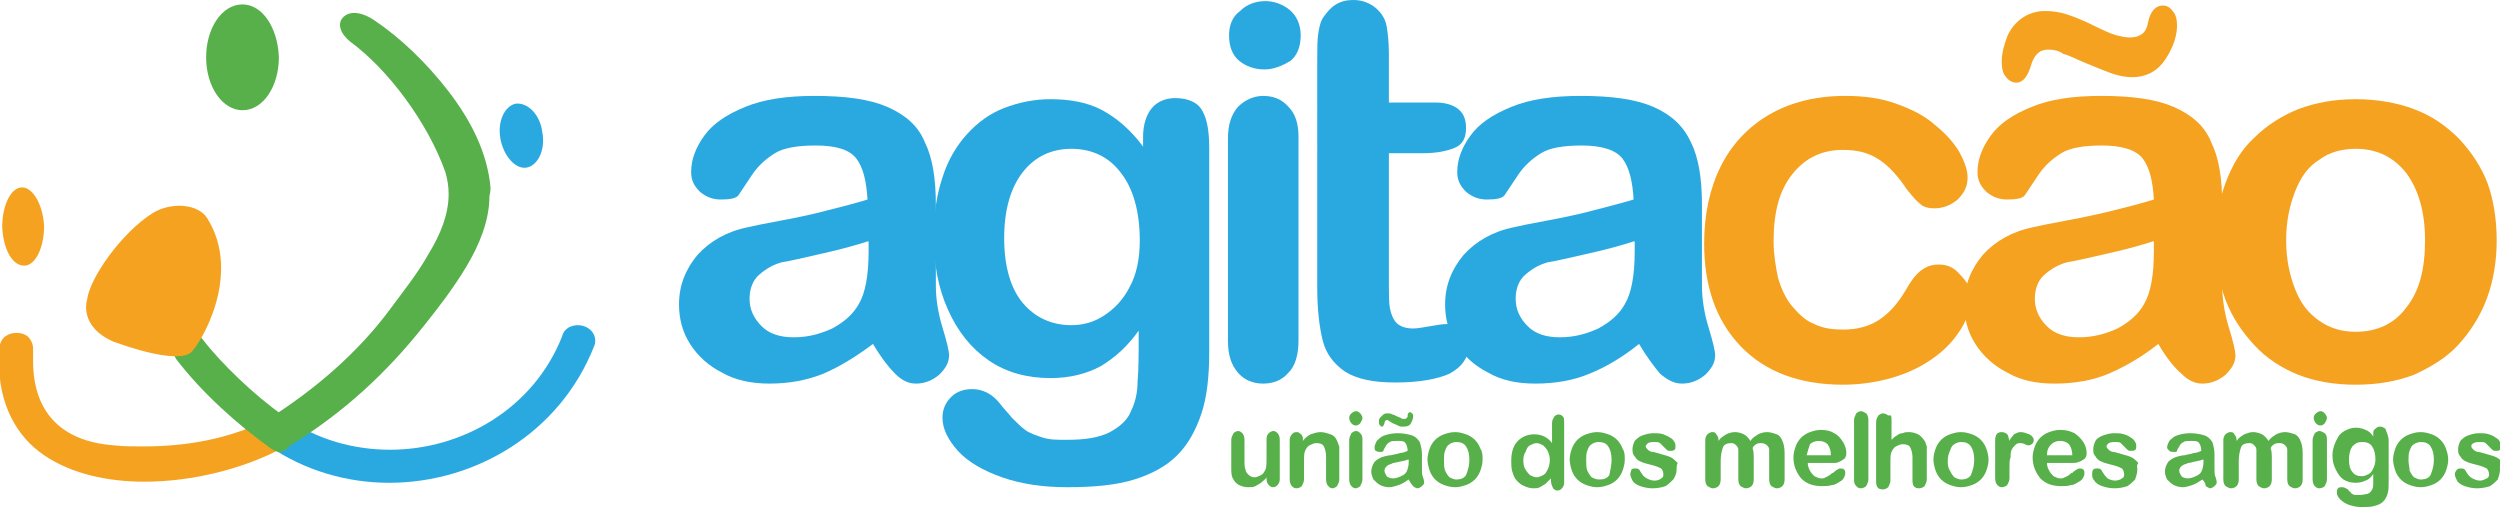
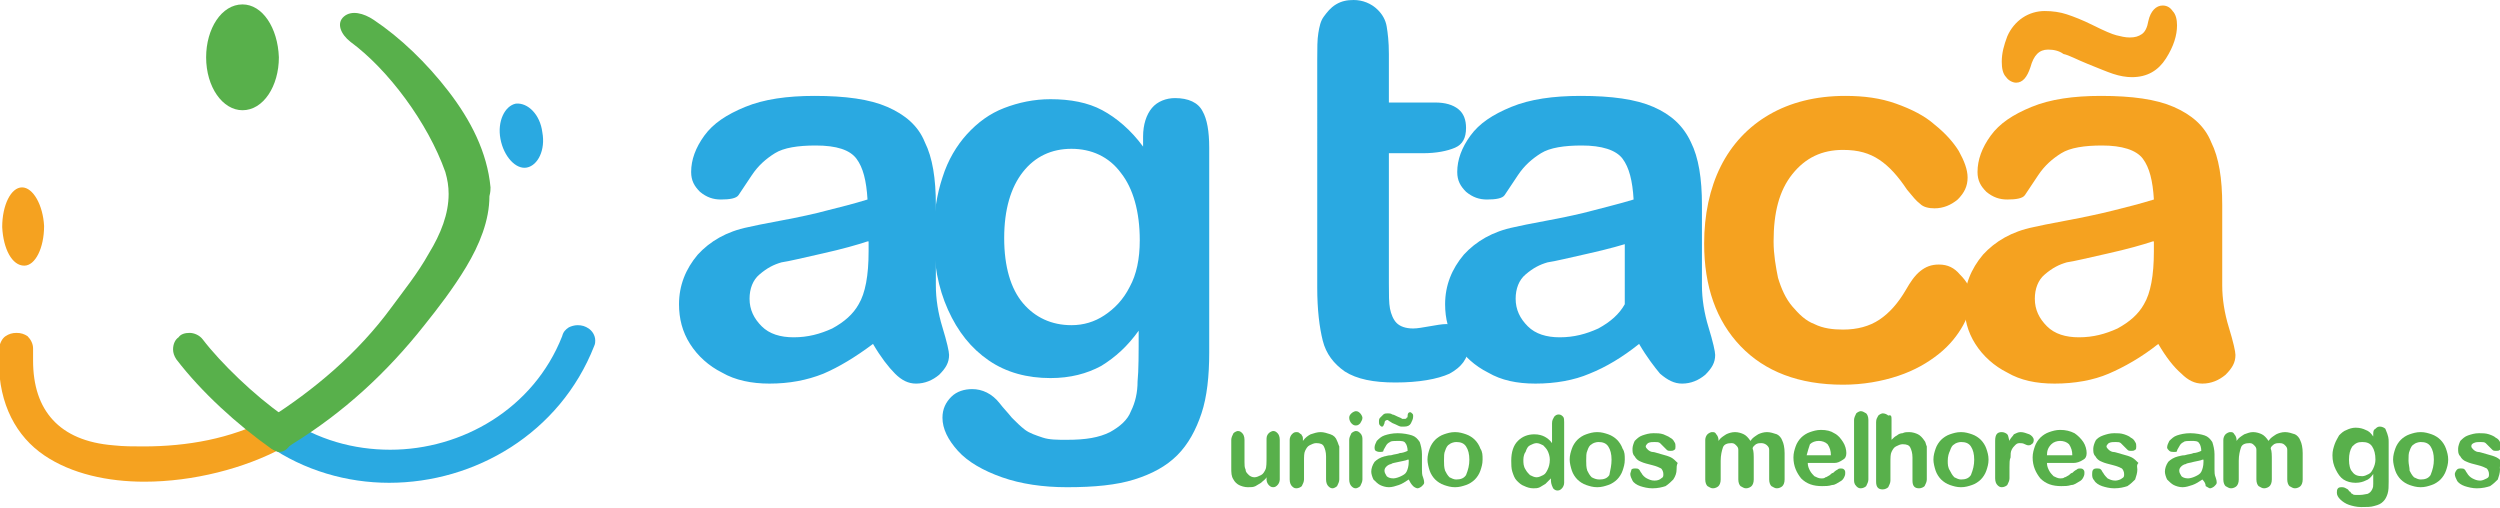
<svg xmlns="http://www.w3.org/2000/svg" id="Camada_1" x="0px" y="0px" viewBox="0 0 226.8 46.1" style="enable-background:new 0 0 226.8 46.1;" xml:space="preserve">
  <style type="text/css">	.st0{fill:#2AA9E1;}	.st1{fill:#F5A220;}	.st2{fill:#58B04B;}</style>
  <g>
    <g>
      <g>
        <path class="st0" d="M53.4,29.8c-0.3-0.2-0.6-0.3-1-0.3c-0.3,0-0.6,0.1-0.8,0.2c-0.3,0.2-0.5,0.4-0.6,0.8    c-2.6,6.6-9.1,10.3-15.6,10.3c-3.3,0-6.6-0.9-9.5-2.9c-0.2-0.2-0.5-0.3-0.8-0.3c-0.5,0-0.8,0.2-1.1,0.5c-0.2,0.3-0.4,0.7-0.4,1    c0,0.4,0.2,1,0.7,1.3c3.3,2.3,7.2,3.4,11,3.4h0c7.8,0,15.5-4.5,18.6-12.4c0.1-0.2,0.1-0.4,0.1-0.5C54,30.4,53.7,30,53.4,29.8z" />
        <path class="st1" d="M26.2,38.3c-0.3-0.3-0.6-0.5-1.1-0.5c-0.2,0-0.5,0.1-0.7,0.2l0,0c-3.5,1.8-7.4,2.5-11.4,2.5    c-0.9,0-1.8,0-2.7-0.1c-2.5-0.2-4.3-1-5.5-2.3C3.6,36.8,3,35,3,32.7c0-0.3,0-0.7,0-1c0,0,0-0.1,0-0.1c0-0.4-0.2-0.8-0.5-1.1    c-0.3-0.2-0.6-0.3-1-0.3c-0.4,0-0.7,0.1-1,0.3c-0.3,0.2-0.5,0.6-0.6,1.1c0,0.4,0,0.8,0,1.2c0,3.9,1.6,6.8,4.1,8.5    c2.5,1.7,5.8,2.4,9.1,2.4c4.4,0,9.1-1.2,12.6-3.1c0.5-0.2,0.8-0.8,0.8-1.2C26.6,39,26.4,38.6,26.2,38.3z" />
        <path class="st2" d="M44.5,17c-0.3-3.2-1.8-6.1-3.8-8.7c-2-2.6-4.4-4.9-6.8-6.5c-0.9-0.6-2-0.9-2.7-0.3c-0.7,0.6-0.3,1.6,0.6,2.3    c3.4,2.5,7,7.3,8.6,11.8c0.2,0.7,0.3,1.3,0.3,2c0,1.8-0.7,3.6-1.8,5.4c-1,1.8-2.3,3.4-3.4,4.9c-3,4.1-7,7.5-11.3,10.2    c-0.2,0.1-0.3,0.2-0.4,0.4c-0.1,0.2-0.2,0.4-0.2,0.6c0,0.6,0.4,0.9,0.6,1.2c0.3,0.3,0.5,0.4,0.6,0.5c0.2,0.1,0.3,0.1,0.4,0.1    c0.2,0,0.2,0,0.3-0.1c0.2-0.1,0.3-0.1,0.5-0.2c0.2-0.1,0.4-0.2,0.5-0.3c4.7-2.9,8.6-6.5,12-10.8c1.2-1.5,2.6-3.3,3.8-5.3    c1.2-2,2.1-4.2,2.1-6.4C44.5,17.4,44.5,17.2,44.5,17z M31.6,3.7L31.6,3.7L31.6,3.7L31.6,3.7z" />
        <path class="st2" d="M25.7,37.7c-2.6-1.8-5.7-4.8-7.3-6.9c-0.3-0.4-0.8-0.6-1.2-0.6c-0.4,0-0.8,0.1-1,0.4    c-0.3,0.2-0.5,0.6-0.5,1.1c0,0.3,0.1,0.6,0.3,0.9l0,0c2.3,3,5.5,5.9,8.6,8.1c0.2,0.1,0.5,0.3,0.7,0.3c0,0,0,0,0,0    c0.5,0,0.8-0.3,1-0.6c0.2-0.3,0.3-0.6,0.3-1C26.4,38.7,26.2,38.1,25.7,37.7z M16.4,32L16.4,32L16.4,32L16.4,32z" />
        <path class="st1" d="M4,20.5c0,2-0.8,3.6-1.8,3.6c-1.1,0-1.9-1.5-2-3.5c0-2,0.8-3.6,1.8-3.6C3,17,3.9,18.6,4,20.5z" />
        <path class="st2" d="M25.3,5.2c0,2.6-1.4,4.8-3.3,4.8c-1.8,0-3.3-2.1-3.3-4.8c0-2.6,1.4-4.8,3.3-4.8C23.8,0.4,25.2,2.5,25.3,5.2z    " />
        <path class="st0" d="M49.2,12c0.3,1.6-0.4,3-1.4,3.2c-1,0.2-2.1-1-2.4-2.6c-0.3-1.6,0.4-3,1.4-3.2C47.9,9.3,49,10.4,49.2,12z" />
-         <path class="st1" d="M17.3,32c0.9-0.8,4.7-7.1,1.5-12.2c-0.8-1.3-3.2-1.5-4.9-0.5c-2.9,1.8-5.8,6-6,7.9c0,0-0.8,2.4,2.4,3.8    C13.6,32.2,16.4,32.7,17.3,32z" />
      </g>
      <g>
        <g>
          <path class="st0" d="M79.2,31.2c-1.6,1.2-3.1,2.1-4.5,2.7c-1.5,0.6-3.1,0.9-4.9,0.9c-1.6,0-3.1-0.3-4.3-1     c-1.2-0.6-2.2-1.5-2.9-2.6c-0.7-1.1-1-2.3-1-3.6c0-1.7,0.6-3.2,1.7-4.5c1.1-1.2,2.6-2.1,4.6-2.5c0.4-0.1,1.4-0.3,3-0.6     c1.6-0.3,3-0.6,4.1-0.9c1.2-0.3,2.4-0.6,3.7-1c-0.1-1.7-0.4-2.9-1-3.7c-0.6-0.8-1.8-1.2-3.7-1.2c-1.6,0-2.9,0.2-3.7,0.7     c-0.8,0.5-1.5,1.1-2.1,2c-0.6,0.9-1,1.5-1.2,1.8c-0.2,0.3-0.8,0.4-1.6,0.4c-0.7,0-1.3-0.2-1.9-0.7c-0.5-0.5-0.8-1-0.8-1.8     c0-1.1,0.4-2.2,1.2-3.3c0.8-1.1,2-1.9,3.7-2.6c1.7-0.7,3.8-1,6.3-1c2.8,0,5,0.3,6.6,1c1.6,0.7,2.8,1.7,3.4,3.2     c0.7,1.4,1,3.3,1,5.7c0,1.5,0,2.8,0,3.8c0,1,0,2.2,0,3.5c0,1.2,0.2,2.5,0.6,3.8c0.4,1.3,0.6,2.2,0.6,2.5c0,0.7-0.3,1.2-0.9,1.8     c-0.6,0.5-1.3,0.8-2.1,0.8c-0.7,0-1.3-0.3-1.9-0.9C80.6,33.3,79.9,32.4,79.2,31.2z M78.7,21.9c-0.9,0.3-2.3,0.7-4.1,1.1     c-1.8,0.4-3,0.7-3.7,0.8c-0.7,0.2-1.3,0.5-2,1.1c-0.6,0.5-0.9,1.3-0.9,2.2c0,1,0.4,1.8,1.1,2.5c0.7,0.7,1.7,1,2.9,1     c1.3,0,2.4-0.3,3.5-0.8c1.1-0.6,1.9-1.3,2.4-2.2c0.6-1,0.9-2.6,0.9-4.8V21.9z" />
          <path class="st0" d="M109.7,13.4v18.6c0,2.1-0.2,4-0.7,5.5c-0.5,1.5-1.2,2.8-2.2,3.8c-1,1-2.3,1.7-3.9,2.2     c-1.6,0.5-3.6,0.7-6.1,0.7c-2.2,0-4.2-0.3-5.9-0.9c-1.7-0.6-3.1-1.4-4-2.4c-0.9-1-1.4-2-1.4-3c0-0.8,0.3-1.4,0.8-1.9     c0.5-0.5,1.2-0.7,1.9-0.7c0.9,0,1.8,0.4,2.5,1.3c0.3,0.4,0.7,0.8,1.1,1.3c0.4,0.4,0.8,0.8,1.2,1.1c0.4,0.3,1,0.5,1.6,0.7     c0.6,0.2,1.3,0.2,2.2,0.2c1.7,0,2.9-0.2,3.9-0.7c0.9-0.5,1.6-1.1,1.9-1.9c0.4-0.8,0.6-1.7,0.6-2.7c0.1-1,0.1-2.5,0.1-4.6     c-1,1.4-2.1,2.4-3.4,3.2c-1.3,0.7-2.8,1.1-4.6,1.1c-2.1,0-4-0.5-5.6-1.6c-1.6-1.1-2.8-2.6-3.7-4.6c-0.9-2-1.3-4.2-1.3-6.8     c0-1.9,0.3-3.7,0.8-5.2c0.5-1.6,1.3-2.9,2.2-3.9c1-1.1,2.1-1.9,3.4-2.4c1.3-0.5,2.7-0.8,4.2-0.8c1.8,0,3.4,0.3,4.7,1     c1.3,0.7,2.6,1.8,3.7,3.3v-0.9c0-1.1,0.3-2,0.8-2.6c0.5-0.6,1.3-0.9,2.1-0.9c1.2,0,2.1,0.4,2.5,1.2     C109.5,10.8,109.7,11.9,109.7,13.4z M91.1,21.6c0,2.6,0.6,4.6,1.7,5.9c1.1,1.3,2.6,2,4.4,2c1.1,0,2.1-0.3,3-0.9     c0.9-0.6,1.7-1.4,2.3-2.6c0.6-1.1,0.9-2.5,0.9-4.2c0-2.6-0.6-4.7-1.7-6.1c-1.1-1.5-2.7-2.2-4.5-2.2c-1.8,0-3.3,0.7-4.4,2.1     C91.7,17,91.1,19,91.1,21.6z" />
-           <path class="st0" d="M114.7,6.3c-0.9,0-1.7-0.3-2.3-0.8c-0.6-0.5-0.9-1.3-0.9-2.3c0-0.9,0.3-1.7,1-2.2c0.6-0.6,1.4-0.9,2.3-0.9     c0.8,0,1.6,0.3,2.2,0.8c0.6,0.5,1,1.3,1,2.3c0,1-0.3,1.8-0.9,2.3C116.3,6,115.5,6.3,114.7,6.3z M117.8,12.4v18.5     c0,1.3-0.3,2.3-0.9,2.9c-0.6,0.7-1.4,1-2.3,1c-0.9,0-1.7-0.3-2.3-1c-0.6-0.7-0.9-1.6-0.9-2.9V12.6c0-1.3,0.3-2.2,0.9-2.9     c0.6-0.6,1.4-1,2.3-1c0.9,0,1.7,0.3,2.3,1C117.5,10.3,117.8,11.2,117.8,12.4z" />
          <path class="st0" d="M119.5,5.4c0-1,0-1.8,0.1-2.4c0.1-0.6,0.2-1.1,0.5-1.5c0.3-0.4,0.6-0.8,1.1-1.1c0.5-0.3,1-0.4,1.6-0.4     c0.8,0,1.6,0.3,2.2,0.9c0.4,0.4,0.7,0.9,0.8,1.5c0.1,0.6,0.2,1.4,0.2,2.5v4.4h4.2c0.9,0,1.6,0.2,2.1,0.6c0.5,0.4,0.7,1,0.7,1.7     c0,0.9-0.3,1.5-1,1.8c-0.7,0.3-1.7,0.5-2.9,0.5h-3.1v11.8c0,1,0,1.8,0.1,2.3c0.1,0.5,0.3,1,0.6,1.3c0.3,0.3,0.8,0.5,1.5,0.5     c0.4,0,0.9-0.1,1.5-0.2c0.6-0.1,1.1-0.2,1.5-0.2c0.5,0,1,0.2,1.4,0.6c0.4,0.4,0.6,0.9,0.6,1.5c0,1-0.6,1.8-1.7,2.4     c-1.1,0.5-2.8,0.8-4.9,0.8c-2,0-3.5-0.3-4.6-1c-1-0.7-1.7-1.6-2-2.8c-0.3-1.2-0.5-2.8-0.5-4.8V5.4z" />
-           <path class="st0" d="M148.7,31.2c-1.5,1.2-3,2.1-4.5,2.7c-1.4,0.6-3.1,0.9-4.9,0.9c-1.7,0-3.1-0.3-4.3-1     c-1.2-0.6-2.2-1.5-2.9-2.6c-0.7-1.1-1-2.3-1-3.6c0-1.7,0.6-3.2,1.7-4.5c1.1-1.2,2.6-2.1,4.6-2.5c0.4-0.1,1.4-0.3,3-0.6     c1.6-0.3,3-0.6,4.1-0.9c1.1-0.3,2.4-0.6,3.7-1c-0.1-1.7-0.4-2.9-1-3.7c-0.6-0.8-1.9-1.2-3.7-1.2c-1.6,0-2.9,0.2-3.7,0.7     c-0.8,0.5-1.5,1.1-2.1,2c-0.6,0.9-1,1.5-1.2,1.8c-0.2,0.3-0.8,0.4-1.6,0.4c-0.7,0-1.3-0.2-1.9-0.7c-0.5-0.5-0.8-1-0.8-1.8     c0-1.1,0.4-2.2,1.2-3.3c0.8-1.1,2-1.9,3.7-2.6c1.7-0.7,3.8-1,6.3-1c2.8,0,5,0.3,6.6,1c1.6,0.7,2.7,1.7,3.4,3.2     c0.7,1.4,1,3.3,1,5.7c0,1.5,0,2.8,0,3.8c0,1,0,2.2,0,3.5c0,1.2,0.2,2.5,0.6,3.8c0.4,1.3,0.6,2.2,0.6,2.5c0,0.7-0.3,1.2-0.9,1.8     c-0.6,0.5-1.3,0.8-2.1,0.8c-0.7,0-1.3-0.3-2-0.9C150.1,33.3,149.4,32.4,148.7,31.2z M148.2,21.9c-0.9,0.3-2.3,0.7-4.1,1.1     c-1.8,0.4-3,0.7-3.7,0.8c-0.7,0.2-1.3,0.5-2,1.1c-0.6,0.5-0.9,1.3-0.9,2.2c0,1,0.4,1.8,1.1,2.5c0.7,0.7,1.7,1,2.9,1     c1.3,0,2.4-0.3,3.5-0.8c1.1-0.6,1.9-1.3,2.4-2.2c0.6-1,0.9-2.6,0.9-4.8V21.9z" />
+           <path class="st0" d="M148.7,31.2c-1.5,1.2-3,2.1-4.5,2.7c-1.4,0.6-3.1,0.9-4.9,0.9c-1.7,0-3.1-0.3-4.3-1     c-1.2-0.6-2.2-1.5-2.9-2.6c-0.7-1.1-1-2.3-1-3.6c0-1.7,0.6-3.2,1.7-4.5c1.1-1.2,2.6-2.1,4.6-2.5c0.4-0.1,1.4-0.3,3-0.6     c1.6-0.3,3-0.6,4.1-0.9c1.1-0.3,2.4-0.6,3.7-1c-0.1-1.7-0.4-2.9-1-3.7c-0.6-0.8-1.9-1.2-3.7-1.2c-1.6,0-2.9,0.2-3.7,0.7     c-0.8,0.5-1.5,1.1-2.1,2c-0.6,0.9-1,1.5-1.2,1.8c-0.2,0.3-0.8,0.4-1.6,0.4c-0.7,0-1.3-0.2-1.9-0.7c-0.5-0.5-0.8-1-0.8-1.8     c0-1.1,0.4-2.2,1.2-3.3c0.8-1.1,2-1.9,3.7-2.6c1.7-0.7,3.8-1,6.3-1c2.8,0,5,0.3,6.6,1c1.6,0.7,2.7,1.7,3.4,3.2     c0.7,1.4,1,3.3,1,5.7c0,1.5,0,2.8,0,3.8c0,1,0,2.2,0,3.5c0,1.2,0.2,2.5,0.6,3.8c0.4,1.3,0.6,2.2,0.6,2.5c0,0.7-0.3,1.2-0.9,1.8     c-0.6,0.5-1.3,0.8-2.1,0.8c-0.7,0-1.3-0.3-2-0.9C150.1,33.3,149.4,32.4,148.7,31.2z M148.2,21.9c-0.9,0.3-2.3,0.7-4.1,1.1     c-1.8,0.4-3,0.7-3.7,0.8c-0.7,0.2-1.3,0.5-2,1.1c-0.6,0.5-0.9,1.3-0.9,2.2c0,1,0.4,1.8,1.1,2.5c0.7,0.7,1.7,1,2.9,1     c1.3,0,2.4-0.3,3.5-0.8c1.1-0.6,1.9-1.3,2.4-2.2V21.9z" />
        </g>
        <g>
          <path class="st1" d="M178.8,26.9c0,0.8-0.2,1.7-0.7,2.6c-0.5,0.9-1.2,1.8-2.2,2.6c-1,0.8-2.2,1.5-3.7,2c-1.5,0.5-3.2,0.8-5,0.8     c-4,0-7.1-1.2-9.3-3.5c-2.2-2.3-3.3-5.4-3.3-9.3c0-2.6,0.5-5,1.5-7c1-2,2.5-3.6,4.4-4.7c1.9-1.1,4.2-1.7,6.9-1.7     c1.7,0,3.2,0.2,4.6,0.7c1.4,0.5,2.6,1.1,3.5,1.9c1,0.8,1.7,1.6,2.2,2.4c0.5,0.9,0.8,1.7,0.8,2.4c0,0.8-0.3,1.4-0.9,2     c-0.6,0.5-1.3,0.8-2.1,0.8c-0.5,0-1-0.1-1.3-0.4c-0.4-0.3-0.7-0.7-1.2-1.3c-0.8-1.2-1.6-2.1-2.5-2.7c-0.9-0.6-1.9-0.9-3.3-0.9     c-1.9,0-3.4,0.7-4.6,2.2c-1.2,1.5-1.7,3.5-1.7,6.1c0,1.2,0.2,2.3,0.4,3.3c0.3,1,0.7,1.9,1.3,2.6c0.6,0.7,1.2,1.3,2,1.6     c0.8,0.4,1.7,0.5,2.6,0.5c1.3,0,2.4-0.3,3.3-0.9c0.9-0.6,1.7-1.5,2.4-2.7c0.4-0.7,0.8-1.3,1.3-1.7c0.5-0.4,1-0.6,1.7-0.6     c0.8,0,1.4,0.3,1.9,0.9C178.5,25.6,178.8,26.2,178.8,26.9z" />
          <path class="st1" d="M195.8,31.2c-1.5,1.2-3.1,2.1-4.5,2.7c-1.4,0.6-3.1,0.9-4.9,0.9c-1.7,0-3.1-0.3-4.3-1     c-1.2-0.6-2.2-1.5-2.9-2.6c-0.7-1.1-1-2.3-1-3.6c0-1.7,0.6-3.2,1.7-4.5c1.1-1.2,2.6-2.1,4.6-2.5c0.4-0.1,1.4-0.3,3-0.6     c1.6-0.3,3-0.6,4.2-0.9c1.2-0.3,2.4-0.6,3.7-1c-0.1-1.7-0.4-2.9-1-3.7c-0.6-0.8-1.9-1.2-3.7-1.2c-1.6,0-2.9,0.2-3.7,0.7     c-0.8,0.5-1.5,1.1-2.1,2c-0.6,0.9-1,1.5-1.2,1.8c-0.2,0.3-0.8,0.4-1.6,0.4c-0.7,0-1.3-0.2-1.9-0.7c-0.5-0.5-0.8-1-0.8-1.8     c0-1.1,0.4-2.2,1.2-3.3c0.8-1.1,2-1.9,3.7-2.6c1.7-0.7,3.8-1,6.3-1c2.8,0,5,0.3,6.6,1c1.6,0.7,2.8,1.7,3.4,3.2     c0.7,1.4,1,3.3,1,5.7c0,1.5,0,2.8,0,3.8c0,1,0,2.2,0,3.5c0,1.2,0.2,2.5,0.6,3.8c0.4,1.3,0.6,2.2,0.6,2.5c0,0.7-0.3,1.2-0.9,1.8     c-0.6,0.5-1.3,0.8-2.1,0.8c-0.7,0-1.3-0.3-1.9-0.9C197.2,33.3,196.5,32.4,195.8,31.2z M185.8,4.5c-0.8,0-1.3,0.5-1.6,1.6     c-0.3,0.9-0.7,1.4-1.3,1.4c-0.3,0-0.7-0.2-0.9-0.5c-0.3-0.3-0.4-0.8-0.4-1.4c0-0.8,0.2-1.5,0.5-2.3c0.3-0.7,0.8-1.3,1.4-1.7     c0.6-0.4,1.3-0.6,2-0.6c0.7,0,1.4,0.1,2,0.3c0.6,0.2,1.4,0.5,2.4,1c1,0.5,1.7,0.8,2.1,0.9c0.4,0.1,0.8,0.2,1.2,0.2     c0.5,0,0.8-0.1,1.1-0.3c0.3-0.2,0.5-0.6,0.6-1.2c0.2-0.9,0.7-1.4,1.3-1.4c0.4,0,0.7,0.2,0.9,0.5c0.3,0.3,0.4,0.8,0.4,1.3     c0,0.9-0.3,1.9-1,3c-0.7,1.1-1.7,1.7-3.1,1.7c-0.5,0-1.1-0.1-1.7-0.3c-0.6-0.2-1.3-0.5-2.3-0.9c-1-0.4-1.7-0.8-2.2-0.9     C186.8,4.6,186.3,4.5,185.8,4.5z M195.3,21.9c-0.9,0.3-2.3,0.7-4.1,1.1c-1.8,0.4-3,0.7-3.7,0.8c-0.7,0.2-1.3,0.5-2,1.1     c-0.6,0.5-0.9,1.3-0.9,2.2c0,1,0.4,1.8,1.1,2.5c0.7,0.7,1.7,1,2.9,1c1.3,0,2.4-0.3,3.5-0.8c1.1-0.6,1.9-1.3,2.4-2.2     c0.6-1,0.9-2.6,0.9-4.8V21.9z" />
-           <path class="st1" d="M226.5,21.8c0,1.9-0.3,3.7-0.9,5.3c-0.6,1.6-1.5,3-2.6,4.2c-1.1,1.2-2.5,2-4,2.7c-1.6,0.6-3.3,0.9-5.3,0.9     c-1.9,0-3.7-0.3-5.2-0.9c-1.5-0.6-2.9-1.5-4-2.7c-1.1-1.2-2-2.5-2.6-4.1c-0.6-1.6-0.9-3.3-0.9-5.3c0-1.9,0.3-3.7,0.9-5.3     c0.6-1.6,1.4-3,2.6-4.1c1.1-1.1,2.5-2,4-2.6c1.6-0.6,3.3-0.9,5.2-0.9c1.9,0,3.7,0.3,5.3,0.9c1.6,0.6,2.9,1.5,4.1,2.7     c1.1,1.2,2,2.5,2.6,4.1C226.2,18.1,226.5,19.9,226.5,21.8z M220,21.8c0-2.6-0.6-4.6-1.7-6.1c-1.2-1.5-2.7-2.2-4.6-2.2     c-1.2,0-2.4,0.3-3.3,1c-1,0.6-1.7,1.6-2.2,2.9c-0.5,1.3-0.8,2.7-0.8,4.4c0,1.7,0.3,3.1,0.8,4.4c0.5,1.3,1.2,2.2,2.2,2.9     c1,0.7,2.1,1,3.3,1c1.9,0,3.5-0.7,4.6-2.2C219.5,26.4,220,24.4,220,21.8z" />
        </g>
        <g>
          <path class="st2" d="M114.9,43.5v-0.2c-0.1,0.2-0.3,0.3-0.5,0.5c-0.2,0.1-0.3,0.2-0.5,0.3c-0.2,0.1-0.4,0.1-0.7,0.1     c-0.3,0-0.6-0.1-0.8-0.2c-0.2-0.1-0.4-0.3-0.5-0.5c-0.2-0.3-0.2-0.6-0.2-1.1v-2.5c0-0.2,0.1-0.4,0.2-0.6     c0.1-0.1,0.3-0.2,0.4-0.2c0.2,0,0.3,0.1,0.4,0.2c0.1,0.1,0.2,0.3,0.2,0.6v2c0,0.3,0,0.5,0.1,0.7c0,0.2,0.1,0.3,0.3,0.5     c0.1,0.1,0.3,0.2,0.5,0.2c0.2,0,0.4-0.1,0.6-0.2c0.2-0.1,0.3-0.3,0.4-0.5c0.1-0.2,0.1-0.6,0.1-1.2v-1.5c0-0.2,0-0.4,0.2-0.6     c0.1-0.1,0.3-0.2,0.4-0.2c0.2,0,0.3,0.1,0.4,0.2c0.1,0.1,0.2,0.3,0.2,0.6v3.6c0,0.2-0.1,0.4-0.2,0.5c-0.1,0.1-0.2,0.2-0.4,0.2     c-0.2,0-0.3-0.1-0.4-0.2C115,43.9,114.9,43.7,114.9,43.5z" />
          <path class="st2" d="M118.2,39.9V40c0.2-0.3,0.5-0.5,0.7-0.6c0.3-0.1,0.6-0.2,0.9-0.2c0.3,0,0.6,0.1,0.9,0.2     c0.3,0.1,0.5,0.3,0.6,0.6c0.1,0.2,0.1,0.3,0.2,0.5c0,0.2,0,0.4,0,0.7v2.3c0,0.2-0.1,0.4-0.2,0.6c-0.1,0.1-0.3,0.2-0.4,0.2     c-0.2,0-0.3-0.1-0.4-0.2c-0.1-0.1-0.2-0.3-0.2-0.6v-2.1c0-0.4-0.1-0.7-0.2-0.9c-0.1-0.2-0.3-0.3-0.7-0.3c-0.2,0-0.4,0.1-0.6,0.2     c-0.2,0.1-0.3,0.3-0.4,0.5c-0.1,0.2-0.1,0.5-0.1,1v1.6c0,0.2-0.1,0.4-0.2,0.6c-0.1,0.1-0.3,0.2-0.5,0.2c-0.2,0-0.3-0.1-0.4-0.2     c-0.1-0.1-0.2-0.3-0.2-0.6v-3.6c0-0.2,0.1-0.4,0.2-0.5c0.1-0.1,0.2-0.2,0.4-0.2c0.1,0,0.2,0,0.3,0.1c0.1,0.1,0.2,0.1,0.2,0.2     C118.2,39.6,118.2,39.7,118.2,39.9z" />
          <path class="st2" d="M123,38.6c-0.2,0-0.3-0.1-0.4-0.2c-0.1-0.1-0.2-0.3-0.2-0.5c0-0.2,0.1-0.3,0.2-0.4c0.1-0.1,0.3-0.2,0.4-0.2     c0.2,0,0.3,0.1,0.4,0.2c0.1,0.1,0.2,0.3,0.2,0.4c0,0.2-0.1,0.3-0.2,0.5C123.3,38.5,123.2,38.6,123,38.6z M123.6,39.9v3.6     c0,0.2-0.1,0.4-0.2,0.6c-0.1,0.1-0.3,0.2-0.4,0.2c-0.2,0-0.3-0.1-0.4-0.2c-0.1-0.1-0.2-0.3-0.2-0.6v-3.6c0-0.2,0.1-0.4,0.2-0.6     c0.1-0.1,0.3-0.2,0.4-0.2c0.2,0,0.3,0.1,0.4,0.2C123.6,39.5,123.6,39.7,123.6,39.9z" />
          <path class="st2" d="M127.8,43.5c-0.3,0.2-0.6,0.4-0.9,0.5c-0.3,0.1-0.6,0.2-0.9,0.2c-0.3,0-0.6-0.1-0.8-0.2     c-0.2-0.1-0.4-0.3-0.6-0.5c-0.1-0.2-0.2-0.5-0.2-0.7c0-0.3,0.1-0.6,0.3-0.9c0.2-0.2,0.5-0.4,0.9-0.5c0.1,0,0.3-0.1,0.6-0.1     c0.3-0.1,0.6-0.1,0.8-0.2c0.2,0,0.5-0.1,0.7-0.2c0-0.3-0.1-0.6-0.2-0.7c-0.1-0.2-0.4-0.2-0.7-0.2c-0.3,0-0.6,0-0.7,0.1     c-0.2,0.1-0.3,0.2-0.4,0.4c-0.1,0.2-0.2,0.3-0.2,0.4c0,0.1-0.2,0.1-0.3,0.1c-0.1,0-0.2,0-0.4-0.1c-0.1-0.1-0.1-0.2-0.1-0.3     c0-0.2,0.1-0.4,0.2-0.6c0.2-0.2,0.4-0.4,0.7-0.5c0.3-0.1,0.7-0.2,1.2-0.2c0.5,0,1,0.1,1.3,0.2c0.3,0.1,0.5,0.3,0.7,0.6     c0.1,0.3,0.2,0.7,0.2,1.1c0,0.3,0,0.5,0,0.7c0,0.2,0,0.4,0,0.7c0,0.2,0,0.5,0.1,0.7c0.1,0.3,0.1,0.4,0.1,0.5     c0,0.1-0.1,0.2-0.2,0.3c-0.1,0.1-0.3,0.2-0.4,0.2c-0.1,0-0.3-0.1-0.4-0.2C128,43.9,127.9,43.7,127.8,43.5z M125.9,38.1     c-0.2,0-0.3,0.1-0.3,0.3c-0.1,0.2-0.1,0.3-0.2,0.3c-0.1,0-0.1,0-0.2-0.1c-0.1-0.1-0.1-0.2-0.1-0.3c0-0.2,0-0.3,0.1-0.4     c0.1-0.1,0.2-0.2,0.3-0.3c0.1-0.1,0.3-0.1,0.4-0.1c0.1,0,0.3,0,0.4,0.1c0.1,0,0.3,0.1,0.5,0.2c0.2,0.1,0.3,0.1,0.4,0.2     c0.1,0,0.2,0,0.2,0c0.1,0,0.2,0,0.2-0.1c0.1,0,0.1-0.1,0.1-0.2c0-0.2,0.1-0.3,0.2-0.3c0.1,0,0.1,0,0.2,0.1     c0.1,0.1,0.1,0.1,0.1,0.3c0,0.2-0.1,0.4-0.2,0.6c-0.1,0.2-0.3,0.3-0.6,0.3c-0.1,0-0.2,0-0.3,0c-0.1,0-0.3-0.1-0.5-0.2     c-0.2-0.1-0.3-0.1-0.4-0.2C126,38.2,125.9,38.1,125.9,38.1z M127.7,41.7c-0.2,0.1-0.4,0.1-0.8,0.2c-0.4,0.1-0.6,0.1-0.7,0.2     c-0.1,0-0.3,0.1-0.4,0.2c-0.1,0.1-0.2,0.2-0.2,0.4c0,0.2,0.1,0.3,0.2,0.5c0.1,0.1,0.3,0.2,0.6,0.2c0.2,0,0.5-0.1,0.7-0.2     c0.2-0.1,0.4-0.2,0.5-0.4c0.1-0.2,0.2-0.5,0.2-0.9V41.7z" />
          <path class="st2" d="M134.5,41.7c0,0.4-0.1,0.7-0.2,1c-0.1,0.3-0.3,0.6-0.5,0.8c-0.2,0.2-0.5,0.4-0.8,0.5     c-0.3,0.1-0.6,0.2-1,0.2s-0.7-0.1-1-0.2c-0.3-0.1-0.6-0.3-0.8-0.5c-0.2-0.2-0.4-0.5-0.5-0.8c-0.1-0.3-0.2-0.7-0.2-1     c0-0.4,0.1-0.7,0.2-1c0.1-0.3,0.3-0.6,0.5-0.8c0.2-0.2,0.5-0.4,0.8-0.5c0.3-0.1,0.6-0.2,1-0.2c0.4,0,0.7,0.1,1,0.2     c0.3,0.1,0.6,0.3,0.8,0.5c0.2,0.2,0.4,0.5,0.5,0.8C134.5,41,134.5,41.3,134.5,41.7z M133.3,41.7c0-0.5-0.1-0.9-0.3-1.2     c-0.2-0.3-0.5-0.4-0.9-0.4c-0.2,0-0.5,0.1-0.6,0.2c-0.2,0.1-0.3,0.3-0.4,0.6c-0.1,0.2-0.1,0.5-0.1,0.9c0,0.3,0,0.6,0.1,0.9     c0.1,0.2,0.2,0.4,0.4,0.6c0.2,0.1,0.4,0.2,0.6,0.2c0.4,0,0.7-0.1,0.9-0.4C133.2,42.6,133.3,42.2,133.3,41.7z" />
          <path class="st2" d="M140.7,43.5v-0.1c-0.2,0.2-0.3,0.3-0.5,0.5c-0.2,0.1-0.3,0.2-0.5,0.3c-0.2,0.1-0.4,0.1-0.6,0.1     c-0.3,0-0.6-0.1-0.8-0.2c-0.3-0.1-0.5-0.3-0.7-0.5c-0.2-0.2-0.3-0.5-0.4-0.8c-0.1-0.3-0.1-0.7-0.1-1c0-0.8,0.2-1.4,0.6-1.8     c0.4-0.4,0.9-0.6,1.5-0.6c0.4,0,0.7,0.1,0.9,0.2c0.2,0.1,0.5,0.3,0.7,0.6v-1.8c0-0.3,0.1-0.4,0.2-0.6c0.1-0.1,0.2-0.2,0.4-0.2     c0.2,0,0.3,0.1,0.4,0.2c0.1,0.1,0.1,0.3,0.1,0.5v5.5c0,0.2-0.1,0.4-0.2,0.5c-0.1,0.1-0.2,0.2-0.4,0.2c-0.2,0-0.3-0.1-0.4-0.2     C140.7,43.9,140.7,43.7,140.7,43.5z M138.2,41.7c0,0.3,0,0.6,0.2,0.9c0.1,0.2,0.3,0.4,0.4,0.5c0.2,0.1,0.4,0.2,0.6,0.2     c0.2,0,0.4-0.1,0.6-0.2c0.2-0.1,0.3-0.3,0.4-0.5c0.1-0.2,0.2-0.5,0.2-0.9c0-0.3-0.1-0.6-0.2-0.8c-0.1-0.2-0.3-0.4-0.4-0.5     c-0.2-0.1-0.4-0.2-0.6-0.2c-0.2,0-0.4,0.1-0.6,0.2c-0.2,0.1-0.3,0.3-0.4,0.6C138.3,41.1,138.2,41.4,138.2,41.7z" />
          <path class="st2" d="M147.4,41.7c0,0.4-0.1,0.7-0.2,1c-0.1,0.3-0.3,0.6-0.5,0.8c-0.2,0.2-0.5,0.4-0.8,0.5     c-0.3,0.1-0.6,0.2-1,0.2c-0.4,0-0.7-0.1-1-0.2c-0.3-0.1-0.6-0.3-0.8-0.5c-0.2-0.2-0.4-0.5-0.5-0.8c-0.1-0.3-0.2-0.7-0.2-1     c0-0.4,0.1-0.7,0.2-1c0.1-0.3,0.3-0.6,0.5-0.8c0.2-0.2,0.5-0.4,0.8-0.5c0.3-0.1,0.6-0.2,1-0.2c0.4,0,0.7,0.1,1,0.2     c0.3,0.1,0.6,0.3,0.8,0.5c0.2,0.2,0.4,0.5,0.5,0.8C147.4,41,147.4,41.3,147.4,41.7z M146.2,41.7c0-0.5-0.1-0.9-0.3-1.2     c-0.2-0.3-0.5-0.4-0.9-0.4c-0.2,0-0.5,0.1-0.6,0.2c-0.2,0.1-0.3,0.3-0.4,0.6c-0.1,0.2-0.1,0.5-0.1,0.9c0,0.3,0,0.6,0.1,0.9     c0.1,0.2,0.2,0.4,0.4,0.6c0.2,0.1,0.4,0.2,0.7,0.2c0.4,0,0.7-0.1,0.9-0.4C146.1,42.6,146.2,42.2,146.2,41.7z" />
          <path class="st2" d="M152.1,42.6c0,0.3-0.1,0.6-0.3,0.9c-0.2,0.2-0.4,0.4-0.7,0.6c-0.3,0.1-0.7,0.2-1.2,0.2     c-0.4,0-0.8-0.1-1.1-0.2c-0.3-0.1-0.6-0.3-0.7-0.5c-0.1-0.2-0.2-0.4-0.2-0.6c0-0.1,0.1-0.3,0.1-0.4c0.1-0.1,0.2-0.1,0.4-0.1     c0.1,0,0.2,0,0.3,0.1c0.1,0.1,0.1,0.2,0.2,0.3c0.1,0.2,0.3,0.4,0.5,0.5c0.2,0.1,0.4,0.2,0.7,0.2c0.3,0,0.5-0.1,0.6-0.2     c0.2-0.1,0.2-0.2,0.2-0.4c0-0.2-0.1-0.4-0.2-0.5c-0.2-0.1-0.4-0.2-0.8-0.3c-0.4-0.1-0.8-0.2-1-0.3c-0.3-0.1-0.5-0.3-0.6-0.5     c-0.2-0.2-0.2-0.4-0.2-0.7c0-0.2,0.1-0.5,0.2-0.7c0.2-0.2,0.4-0.4,0.7-0.5c0.3-0.1,0.6-0.2,1-0.2c0.3,0,0.6,0,0.9,0.1     c0.2,0.1,0.5,0.2,0.6,0.3c0.2,0.1,0.3,0.2,0.4,0.4c0.1,0.1,0.1,0.3,0.1,0.4c0,0.1,0,0.3-0.1,0.3c-0.1,0.1-0.2,0.1-0.4,0.1     c-0.1,0-0.2,0-0.3-0.1c-0.1-0.1-0.2-0.2-0.3-0.3c-0.1-0.1-0.2-0.2-0.3-0.3c-0.1-0.1-0.3-0.1-0.5-0.1c-0.2,0-0.4,0-0.6,0.1     c-0.1,0.1-0.2,0.2-0.2,0.3c0,0.1,0.1,0.2,0.2,0.3c0.1,0.1,0.3,0.2,0.4,0.2c0.2,0,0.4,0.1,0.8,0.2c0.4,0.1,0.7,0.2,0.9,0.3     c0.2,0.1,0.4,0.3,0.6,0.5C152.1,42.2,152.1,42.4,152.1,42.6z" />
          <path class="st2" d="M159.1,41.8v1.7c0,0.3-0.1,0.5-0.2,0.6c-0.1,0.1-0.3,0.2-0.5,0.2c-0.2,0-0.3-0.1-0.5-0.2     c-0.1-0.1-0.2-0.3-0.2-0.6v-2c0-0.3,0-0.5,0-0.7c0-0.2-0.1-0.3-0.2-0.4c-0.1-0.1-0.2-0.2-0.4-0.2c-0.4,0-0.7,0.1-0.8,0.4     c-0.1,0.3-0.2,0.7-0.2,1.2v1.7c0,0.3-0.1,0.5-0.2,0.6c-0.1,0.1-0.3,0.2-0.5,0.2c-0.2,0-0.3-0.1-0.5-0.2     c-0.1-0.1-0.2-0.3-0.2-0.6v-3.6c0-0.2,0.1-0.4,0.2-0.5c0.1-0.1,0.3-0.2,0.4-0.2c0.2,0,0.3,0,0.4,0.2c0.1,0.1,0.2,0.3,0.2,0.5     v0.1c0.2-0.3,0.4-0.4,0.7-0.6c0.2-0.1,0.5-0.2,0.8-0.2c0.3,0,0.6,0.1,0.8,0.2c0.2,0.1,0.4,0.3,0.6,0.6c0.2-0.3,0.4-0.4,0.7-0.6     c0.2-0.1,0.5-0.2,0.8-0.2c0.3,0,0.6,0.1,0.9,0.2c0.2,0.1,0.4,0.3,0.5,0.6c0.1,0.2,0.2,0.6,0.2,1.1v2.4c0,0.3-0.1,0.5-0.2,0.6     c-0.1,0.1-0.3,0.2-0.5,0.2c-0.2,0-0.3-0.1-0.5-0.2c-0.1-0.1-0.2-0.3-0.2-0.6v-2.1c0-0.3,0-0.5,0-0.6c0-0.2-0.1-0.3-0.2-0.4     c-0.1-0.1-0.3-0.2-0.5-0.2c-0.2,0-0.3,0-0.5,0.1c-0.1,0.1-0.3,0.2-0.3,0.4C159.1,40.9,159.1,41.3,159.1,41.8z" />
          <path class="st2" d="M166.4,42h-2.4c0,0.3,0.1,0.5,0.2,0.7c0.1,0.2,0.3,0.4,0.4,0.5c0.2,0.1,0.4,0.2,0.6,0.2     c0.2,0,0.3,0,0.4-0.1c0.1,0,0.2-0.1,0.4-0.2c0.1-0.1,0.2-0.2,0.3-0.2c0.1-0.1,0.2-0.2,0.4-0.3c0.1-0.1,0.2-0.1,0.3-0.1     c0.1,0,0.2,0,0.3,0.1c0.1,0.1,0.1,0.2,0.1,0.3c0,0.1,0,0.2-0.1,0.4c-0.1,0.2-0.2,0.3-0.4,0.4c-0.2,0.1-0.4,0.3-0.7,0.3     c-0.3,0.1-0.6,0.1-0.9,0.1c-0.8,0-1.4-0.2-1.9-0.7c-0.4-0.5-0.7-1.1-0.7-1.9c0-0.4,0.1-0.7,0.2-1c0.1-0.3,0.3-0.6,0.5-0.8     c0.2-0.2,0.5-0.4,0.8-0.5c0.3-0.1,0.6-0.2,1-0.2c0.5,0,0.9,0.1,1.2,0.3c0.4,0.2,0.6,0.5,0.8,0.8c0.2,0.3,0.3,0.7,0.3,1     c0,0.3-0.1,0.5-0.3,0.6C166.9,41.9,166.7,42,166.4,42z M163.9,41.3h2.2c0-0.4-0.1-0.7-0.3-1c-0.2-0.2-0.5-0.3-0.8-0.3     c-0.3,0-0.6,0.1-0.8,0.3C164.1,40.6,164,40.9,163.9,41.3z" />
          <path class="st2" d="M168.2,43.5v-5.4c0-0.2,0.1-0.4,0.2-0.6c0.1-0.1,0.3-0.2,0.4-0.2c0.2,0,0.3,0.1,0.5,0.2     c0.1,0.1,0.2,0.3,0.2,0.6v5.4c0,0.2-0.1,0.4-0.2,0.6c-0.1,0.1-0.3,0.2-0.5,0.2c-0.2,0-0.3-0.1-0.4-0.2     C168.2,43.9,168.2,43.7,168.2,43.5z" />
          <path class="st2" d="M171.6,38.1v1.8c0.2-0.2,0.3-0.3,0.5-0.4c0.1-0.1,0.3-0.2,0.5-0.2c0.2-0.1,0.4-0.1,0.6-0.1     c0.3,0,0.6,0.1,0.8,0.2c0.2,0.1,0.4,0.3,0.6,0.6c0.1,0.1,0.1,0.3,0.2,0.5c0,0.2,0,0.4,0,0.6v2.4c0,0.2-0.1,0.4-0.2,0.6     c-0.1,0.1-0.3,0.2-0.5,0.2c-0.4,0-0.6-0.2-0.6-0.7v-2.1c0-0.4-0.1-0.7-0.2-0.9c-0.1-0.2-0.3-0.3-0.7-0.3c-0.2,0-0.4,0.1-0.6,0.2     c-0.2,0.1-0.3,0.3-0.4,0.5c-0.1,0.2-0.1,0.5-0.1,1v1.6c0,0.2-0.1,0.4-0.2,0.6c-0.1,0.1-0.3,0.2-0.5,0.2c-0.4,0-0.6-0.2-0.6-0.7     v-5.4c0-0.3,0.1-0.4,0.2-0.6c0.1-0.1,0.3-0.2,0.4-0.2c0.2,0,0.4,0.1,0.5,0.2C171.6,37.6,171.6,37.8,171.6,38.1z" />
          <path class="st2" d="M180.4,41.7c0,0.4-0.1,0.7-0.2,1c-0.1,0.3-0.3,0.6-0.5,0.8c-0.2,0.2-0.5,0.4-0.8,0.5     c-0.3,0.1-0.6,0.2-1,0.2c-0.4,0-0.7-0.1-1-0.2c-0.3-0.1-0.6-0.3-0.8-0.5c-0.2-0.2-0.4-0.5-0.5-0.8c-0.1-0.3-0.2-0.7-0.2-1     c0-0.4,0.1-0.7,0.2-1c0.1-0.3,0.3-0.6,0.5-0.8c0.2-0.2,0.5-0.4,0.8-0.5c0.3-0.1,0.6-0.2,1-0.2c0.4,0,0.7,0.1,1,0.2     c0.3,0.1,0.6,0.3,0.8,0.5c0.2,0.2,0.4,0.5,0.5,0.8C180.3,41,180.4,41.3,180.4,41.7z M179.1,41.7c0-0.5-0.1-0.9-0.3-1.2     c-0.2-0.3-0.5-0.4-0.9-0.4c-0.2,0-0.5,0.1-0.6,0.2c-0.2,0.1-0.3,0.3-0.4,0.6c-0.1,0.2-0.2,0.5-0.2,0.9c0,0.3,0,0.6,0.2,0.9     c0.1,0.2,0.2,0.4,0.4,0.6c0.2,0.1,0.4,0.2,0.6,0.2c0.4,0,0.7-0.1,0.9-0.4C179,42.6,179.1,42.2,179.1,41.7z" />
          <path class="st2" d="M182.3,42.4v1c0,0.2-0.1,0.4-0.2,0.6c-0.1,0.1-0.3,0.2-0.5,0.2c-0.2,0-0.3-0.1-0.4-0.2     c-0.1-0.1-0.2-0.3-0.2-0.6V40c0-0.6,0.2-0.8,0.6-0.8c0.2,0,0.4,0.1,0.5,0.2c0.1,0.1,0.1,0.3,0.2,0.6c0.1-0.3,0.3-0.4,0.4-0.6     c0.2-0.1,0.4-0.2,0.6-0.2c0.3,0,0.5,0.1,0.8,0.2c0.2,0.1,0.4,0.3,0.4,0.5c0,0.1,0,0.3-0.2,0.4c-0.1,0.1-0.2,0.1-0.3,0.1     c0,0-0.1,0-0.3-0.1c-0.2-0.1-0.3-0.1-0.5-0.1c-0.2,0-0.3,0.1-0.4,0.2c-0.1,0.1-0.2,0.2-0.3,0.4c-0.1,0.2-0.1,0.4-0.1,0.7     C182.3,41.7,182.3,42,182.3,42.4z" />
          <path class="st2" d="M188.1,42h-2.4c0,0.3,0.1,0.5,0.2,0.7c0.1,0.2,0.3,0.4,0.4,0.5c0.2,0.1,0.4,0.2,0.6,0.2     c0.1,0,0.3,0,0.4-0.1c0.1,0,0.2-0.1,0.4-0.2c0.1-0.1,0.2-0.2,0.3-0.2c0.1-0.1,0.2-0.2,0.4-0.3c0.1-0.1,0.2-0.1,0.3-0.1     c0.1,0,0.2,0,0.3,0.1c0.1,0.1,0.1,0.2,0.1,0.3c0,0.1,0,0.2-0.1,0.4c-0.1,0.2-0.2,0.3-0.4,0.4c-0.2,0.1-0.4,0.3-0.7,0.3     c-0.3,0.1-0.6,0.1-0.9,0.1c-0.8,0-1.4-0.2-1.9-0.7c-0.4-0.5-0.7-1.1-0.7-1.9c0-0.4,0.1-0.7,0.2-1c0.1-0.3,0.3-0.6,0.5-0.8     c0.2-0.2,0.5-0.4,0.8-0.5c0.3-0.1,0.6-0.2,1-0.2c0.5,0,0.9,0.1,1.3,0.3c0.3,0.2,0.6,0.5,0.8,0.8c0.2,0.3,0.3,0.7,0.3,1     c0,0.3-0.1,0.5-0.3,0.6C188.7,41.9,188.4,42,188.1,42z M185.7,41.3h2.3c0-0.4-0.1-0.7-0.3-1c-0.2-0.2-0.5-0.3-0.8-0.3     c-0.3,0-0.6,0.1-0.8,0.3C185.8,40.6,185.7,40.9,185.7,41.3z" />
          <path class="st2" d="M193.9,42.6c0,0.3-0.1,0.6-0.2,0.9c-0.2,0.2-0.4,0.4-0.7,0.6c-0.3,0.1-0.7,0.2-1.2,0.2     c-0.4,0-0.8-0.1-1.1-0.2c-0.3-0.1-0.6-0.3-0.7-0.5c-0.2-0.2-0.2-0.4-0.2-0.6c0-0.1,0-0.3,0.1-0.4c0.1-0.1,0.2-0.1,0.4-0.1     c0.1,0,0.2,0,0.3,0.1c0.1,0.1,0.1,0.2,0.2,0.3c0.1,0.2,0.3,0.4,0.4,0.5c0.2,0.1,0.4,0.2,0.7,0.2c0.2,0,0.5-0.1,0.6-0.2     c0.2-0.1,0.2-0.2,0.2-0.4c0-0.2-0.1-0.4-0.2-0.5c-0.2-0.1-0.4-0.2-0.8-0.3c-0.4-0.1-0.8-0.2-1-0.3c-0.3-0.1-0.5-0.3-0.6-0.5     c-0.2-0.2-0.2-0.4-0.2-0.7c0-0.2,0.1-0.5,0.2-0.7c0.1-0.2,0.4-0.4,0.7-0.5c0.3-0.1,0.6-0.2,1-0.2c0.3,0,0.6,0,0.9,0.1     c0.3,0.1,0.5,0.2,0.6,0.3c0.2,0.1,0.3,0.2,0.4,0.4c0.1,0.1,0.1,0.3,0.1,0.4c0,0.1,0,0.3-0.1,0.3c-0.1,0.1-0.2,0.1-0.4,0.1     c-0.1,0-0.2,0-0.3-0.1c-0.1-0.1-0.2-0.2-0.3-0.3c-0.1-0.1-0.2-0.2-0.3-0.3c-0.1-0.1-0.3-0.1-0.5-0.1c-0.2,0-0.4,0-0.6,0.1     c-0.1,0.1-0.2,0.2-0.2,0.3c0,0.1,0.1,0.2,0.2,0.3c0.1,0.1,0.3,0.2,0.4,0.2c0.2,0,0.4,0.1,0.8,0.2c0.4,0.1,0.7,0.2,0.9,0.3     c0.2,0.1,0.4,0.3,0.6,0.5C193.8,42.2,193.9,42.4,193.9,42.6z" />
          <path class="st2" d="M199.8,43.5c-0.3,0.2-0.6,0.4-0.9,0.5c-0.3,0.1-0.6,0.2-0.9,0.2c-0.3,0-0.6-0.1-0.8-0.2     c-0.2-0.1-0.4-0.3-0.6-0.5c-0.1-0.2-0.2-0.5-0.2-0.7c0-0.3,0.1-0.6,0.3-0.9c0.2-0.2,0.5-0.4,0.9-0.5c0.1,0,0.3-0.1,0.6-0.1     c0.3-0.1,0.6-0.1,0.8-0.2c0.2,0,0.5-0.1,0.7-0.2c0-0.3-0.1-0.6-0.2-0.7c-0.1-0.2-0.4-0.2-0.7-0.2c-0.3,0-0.6,0-0.7,0.1     c-0.2,0.1-0.3,0.2-0.4,0.4c-0.1,0.2-0.2,0.3-0.2,0.4c0,0.1-0.1,0.1-0.3,0.1c-0.1,0-0.3,0-0.4-0.1c-0.1-0.1-0.2-0.2-0.2-0.3     c0-0.2,0.1-0.4,0.2-0.6c0.2-0.2,0.4-0.4,0.7-0.5c0.3-0.1,0.7-0.2,1.2-0.2c0.5,0,1,0.1,1.3,0.2c0.3,0.1,0.5,0.3,0.7,0.6     c0.1,0.3,0.2,0.7,0.2,1.1c0,0.3,0,0.5,0,0.7c0,0.2,0,0.4,0,0.7c0,0.2,0,0.5,0.1,0.7c0.1,0.3,0.1,0.4,0.1,0.5     c0,0.1-0.1,0.2-0.2,0.3c-0.1,0.1-0.3,0.2-0.4,0.2c-0.1,0-0.2-0.1-0.4-0.2C200.1,43.9,200,43.7,199.8,43.5z M199.8,41.7     c-0.2,0.1-0.4,0.1-0.8,0.2c-0.3,0.1-0.6,0.1-0.7,0.2c-0.1,0-0.3,0.1-0.4,0.2c-0.1,0.1-0.2,0.2-0.2,0.4c0,0.2,0.1,0.3,0.2,0.5     c0.1,0.1,0.3,0.2,0.6,0.2c0.2,0,0.5-0.1,0.7-0.2c0.2-0.1,0.4-0.2,0.5-0.4c0.1-0.2,0.2-0.5,0.2-0.9V41.7z" />
          <path class="st2" d="M206.1,41.8v1.7c0,0.3-0.1,0.5-0.2,0.6c-0.1,0.1-0.3,0.2-0.5,0.2c-0.2,0-0.3-0.1-0.5-0.2     c-0.1-0.1-0.2-0.3-0.2-0.6v-2c0-0.3,0-0.5,0-0.7c0-0.2-0.1-0.3-0.2-0.4c-0.1-0.1-0.2-0.2-0.4-0.2c-0.4,0-0.7,0.1-0.8,0.4     c-0.1,0.3-0.2,0.7-0.2,1.2v1.7c0,0.3-0.1,0.5-0.2,0.6c-0.1,0.1-0.3,0.2-0.5,0.2c-0.2,0-0.3-0.1-0.5-0.2     c-0.1-0.1-0.2-0.3-0.2-0.6v-3.6c0-0.2,0.1-0.4,0.2-0.5c0.1-0.1,0.3-0.2,0.4-0.2c0.2,0,0.3,0,0.4,0.2c0.1,0.1,0.2,0.3,0.2,0.5     v0.1c0.2-0.3,0.4-0.4,0.7-0.6c0.3-0.1,0.5-0.2,0.8-0.2c0.3,0,0.6,0.1,0.8,0.2c0.2,0.1,0.4,0.3,0.6,0.6c0.2-0.3,0.4-0.4,0.7-0.6     c0.2-0.1,0.5-0.2,0.8-0.2c0.3,0,0.6,0.1,0.9,0.2c0.2,0.1,0.4,0.3,0.5,0.6c0.1,0.2,0.2,0.6,0.2,1.1v2.4c0,0.3-0.1,0.5-0.2,0.6     c-0.1,0.1-0.3,0.2-0.5,0.2c-0.2,0-0.3-0.1-0.5-0.2c-0.1-0.1-0.2-0.3-0.2-0.6v-2.1c0-0.3,0-0.5,0-0.6c0-0.2-0.1-0.3-0.2-0.4     c-0.1-0.1-0.2-0.2-0.5-0.2c-0.2,0-0.3,0-0.5,0.1c-0.1,0.1-0.3,0.2-0.3,0.4C206.1,40.9,206.1,41.3,206.1,41.8z" />
-           <path class="st2" d="M210.5,38.6c-0.2,0-0.3-0.1-0.4-0.2c-0.1-0.1-0.2-0.3-0.2-0.5c0-0.2,0.1-0.3,0.2-0.4     c0.1-0.1,0.3-0.2,0.4-0.2c0.2,0,0.3,0.1,0.4,0.2c0.1,0.1,0.2,0.3,0.2,0.4c0,0.2-0.1,0.3-0.2,0.5     C210.8,38.5,210.7,38.6,210.5,38.6z M211.1,39.9v3.6c0,0.2-0.1,0.4-0.2,0.6c-0.1,0.1-0.3,0.2-0.5,0.2c-0.2,0-0.3-0.1-0.4-0.2     c-0.1-0.1-0.2-0.3-0.2-0.6v-3.6c0-0.2,0.1-0.4,0.2-0.6c0.1-0.1,0.3-0.2,0.4-0.2c0.2,0,0.3,0.1,0.5,0.2     C211.1,39.5,211.1,39.7,211.1,39.9z" />
          <path class="st2" d="M216.7,40.1v3.6c0,0.4,0,0.8-0.1,1.1c-0.1,0.3-0.2,0.5-0.4,0.7c-0.2,0.2-0.4,0.3-0.8,0.4     c-0.3,0.1-0.7,0.1-1.2,0.1c-0.4,0-0.8-0.1-1.1-0.2c-0.3-0.1-0.6-0.3-0.8-0.5c-0.2-0.2-0.3-0.4-0.3-0.6c0-0.1,0-0.3,0.1-0.4     c0.1-0.1,0.2-0.1,0.4-0.1c0.2,0,0.3,0.1,0.5,0.2c0.1,0.1,0.1,0.2,0.2,0.2c0.1,0.1,0.1,0.2,0.2,0.2c0.1,0.1,0.2,0.1,0.3,0.1     c0.1,0,0.3,0,0.4,0c0.3,0,0.6-0.1,0.7-0.1c0.2-0.1,0.3-0.2,0.4-0.4c0.1-0.2,0.1-0.3,0.1-0.5c0-0.2,0-0.5,0-0.9     c-0.2,0.3-0.4,0.5-0.7,0.6c-0.2,0.1-0.5,0.2-0.9,0.2c-0.4,0-0.8-0.1-1.1-0.3c-0.3-0.2-0.5-0.5-0.7-0.9c-0.2-0.4-0.3-0.8-0.3-1.3     c0-0.4,0.1-0.7,0.2-1c0.1-0.3,0.3-0.6,0.4-0.8c0.2-0.2,0.4-0.4,0.7-0.5c0.2-0.1,0.5-0.2,0.8-0.2c0.4,0,0.7,0.1,0.9,0.2     c0.3,0.1,0.5,0.3,0.7,0.6v-0.2c0-0.2,0-0.4,0.2-0.5c0.1-0.1,0.2-0.2,0.4-0.2c0.2,0,0.4,0.1,0.5,0.2     C216.7,39.6,216.7,39.8,216.7,40.1z M213.1,41.7c0,0.5,0.1,0.9,0.3,1.1c0.2,0.3,0.5,0.4,0.9,0.4c0.2,0,0.4-0.1,0.6-0.2     c0.2-0.1,0.3-0.3,0.4-0.5c0.1-0.2,0.2-0.5,0.2-0.8c0-0.5-0.1-0.9-0.3-1.2c-0.2-0.3-0.5-0.4-0.9-0.4c-0.4,0-0.6,0.1-0.9,0.4     C213.2,40.8,213.1,41.2,213.1,41.7z" />
          <path class="st2" d="M222.1,41.7c0,0.4-0.1,0.7-0.2,1c-0.1,0.3-0.3,0.6-0.5,0.8c-0.2,0.2-0.5,0.4-0.8,0.5     c-0.3,0.1-0.6,0.2-1,0.2c-0.4,0-0.7-0.1-1-0.2c-0.3-0.1-0.6-0.3-0.8-0.5c-0.2-0.2-0.4-0.5-0.5-0.8c-0.1-0.3-0.2-0.7-0.2-1     c0-0.4,0.1-0.7,0.2-1c0.1-0.3,0.3-0.6,0.5-0.8c0.2-0.2,0.5-0.4,0.8-0.5c0.3-0.1,0.6-0.2,1-0.2c0.4,0,0.7,0.1,1,0.2     c0.3,0.1,0.6,0.3,0.8,0.5c0.2,0.2,0.4,0.5,0.5,0.8C222,41,222.1,41.3,222.1,41.7z M220.8,41.7c0-0.5-0.1-0.9-0.3-1.2     c-0.2-0.3-0.5-0.4-0.9-0.4c-0.2,0-0.5,0.1-0.6,0.2c-0.2,0.1-0.3,0.3-0.4,0.6c-0.1,0.2-0.1,0.5-0.1,0.9c0,0.3,0.1,0.6,0.1,0.9     c0.1,0.2,0.2,0.4,0.4,0.6c0.2,0.1,0.4,0.2,0.6,0.2c0.4,0,0.7-0.1,0.9-0.4C220.7,42.6,220.8,42.2,220.8,41.7z" />
          <path class="st2" d="M226.8,42.6c0,0.3-0.1,0.6-0.2,0.9c-0.2,0.2-0.4,0.4-0.7,0.6c-0.3,0.1-0.7,0.2-1.2,0.2     c-0.4,0-0.8-0.1-1.1-0.2c-0.3-0.1-0.6-0.3-0.7-0.5c-0.1-0.2-0.2-0.4-0.2-0.6c0-0.1,0.1-0.3,0.2-0.4c0.1-0.1,0.2-0.1,0.4-0.1     c0.1,0,0.2,0,0.3,0.1c0.1,0.1,0.1,0.2,0.2,0.3c0.1,0.2,0.3,0.4,0.5,0.5c0.2,0.1,0.4,0.2,0.7,0.2c0.2,0,0.4-0.1,0.6-0.2     c0.2-0.1,0.2-0.2,0.2-0.4c0-0.2-0.1-0.4-0.2-0.5c-0.2-0.1-0.4-0.2-0.8-0.3c-0.4-0.1-0.8-0.2-1-0.3c-0.3-0.1-0.5-0.3-0.6-0.5     c-0.2-0.2-0.2-0.4-0.2-0.7c0-0.2,0.1-0.5,0.2-0.7c0.2-0.2,0.4-0.4,0.7-0.5c0.3-0.1,0.6-0.2,1-0.2c0.3,0,0.6,0,0.9,0.1     c0.3,0.1,0.5,0.2,0.6,0.3c0.2,0.1,0.3,0.2,0.4,0.4c0.1,0.1,0.1,0.3,0.1,0.4c0,0.1-0.1,0.3-0.1,0.3c-0.1,0.1-0.2,0.1-0.4,0.1     c-0.1,0-0.2,0-0.3-0.1c-0.1-0.1-0.2-0.2-0.3-0.3c-0.1-0.1-0.2-0.2-0.3-0.3c-0.1-0.1-0.3-0.1-0.5-0.1c-0.2,0-0.4,0-0.6,0.1     c-0.2,0.1-0.2,0.2-0.2,0.3c0,0.1,0.1,0.2,0.2,0.3c0.1,0.1,0.3,0.2,0.4,0.2c0.2,0,0.4,0.1,0.8,0.2c0.4,0.1,0.7,0.2,0.9,0.3     c0.2,0.1,0.4,0.3,0.6,0.5C226.7,42.2,226.8,42.4,226.8,42.6z" />
        </g>
      </g>
    </g>
  </g>
</svg>